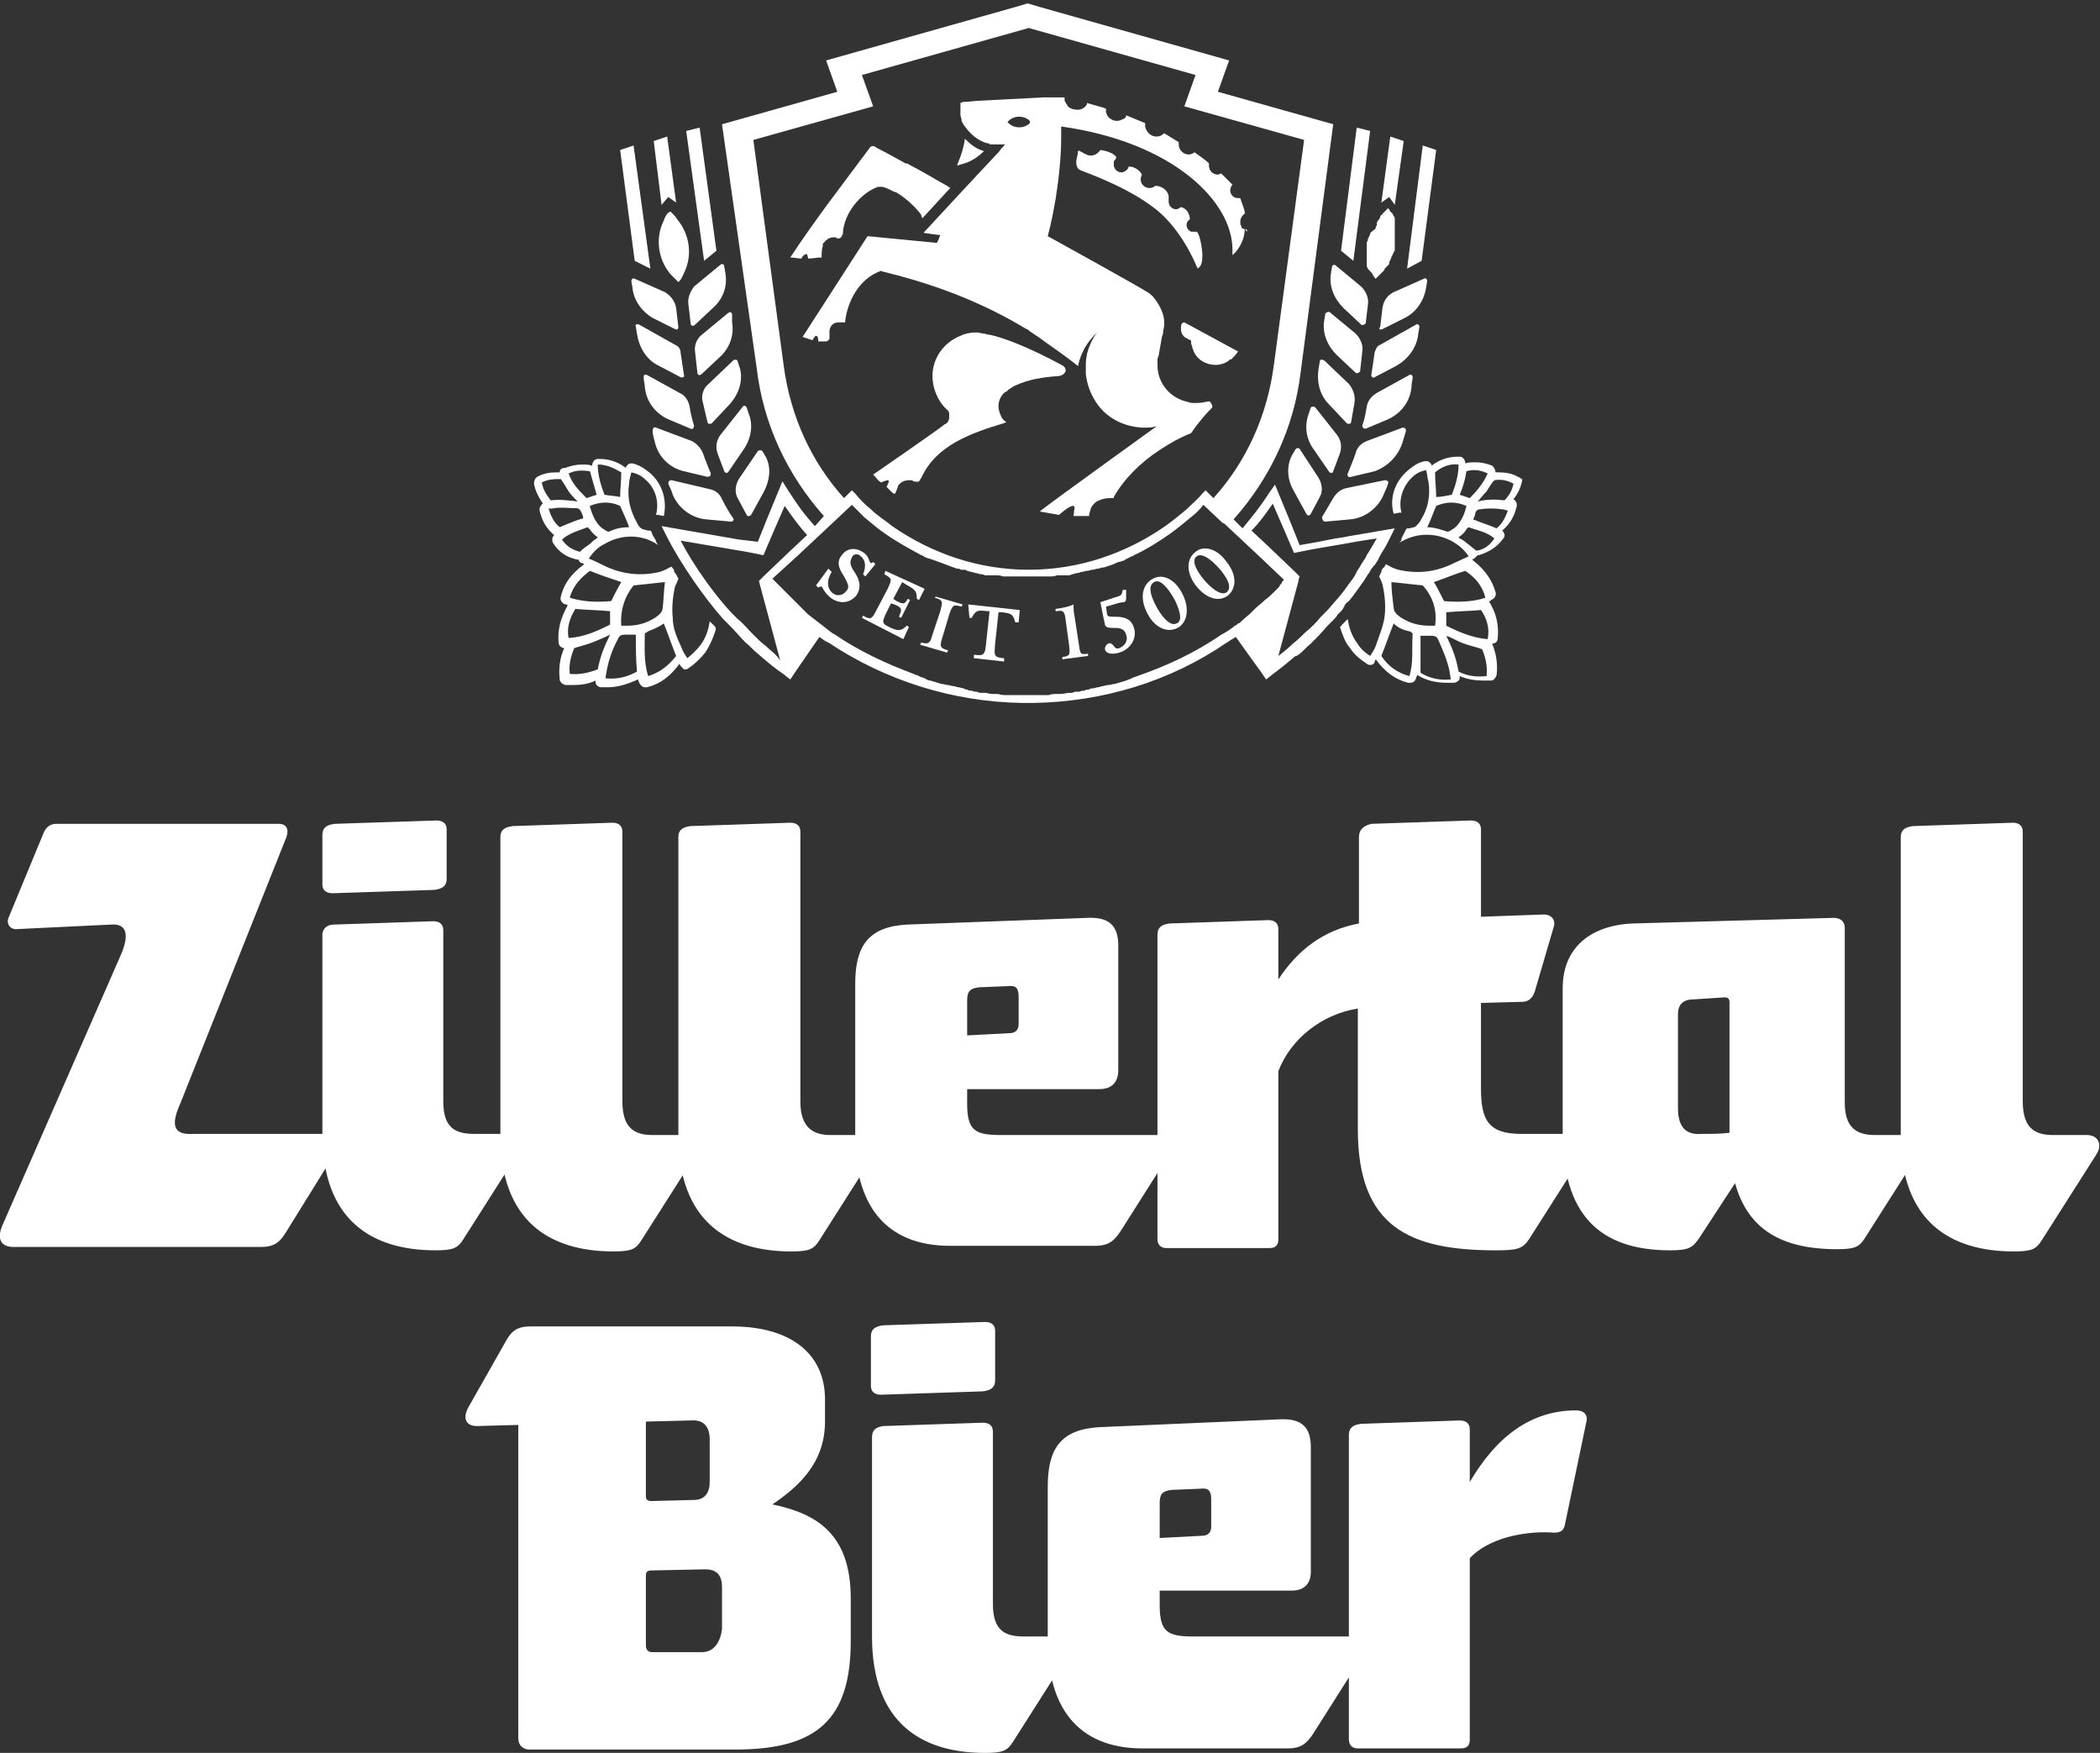
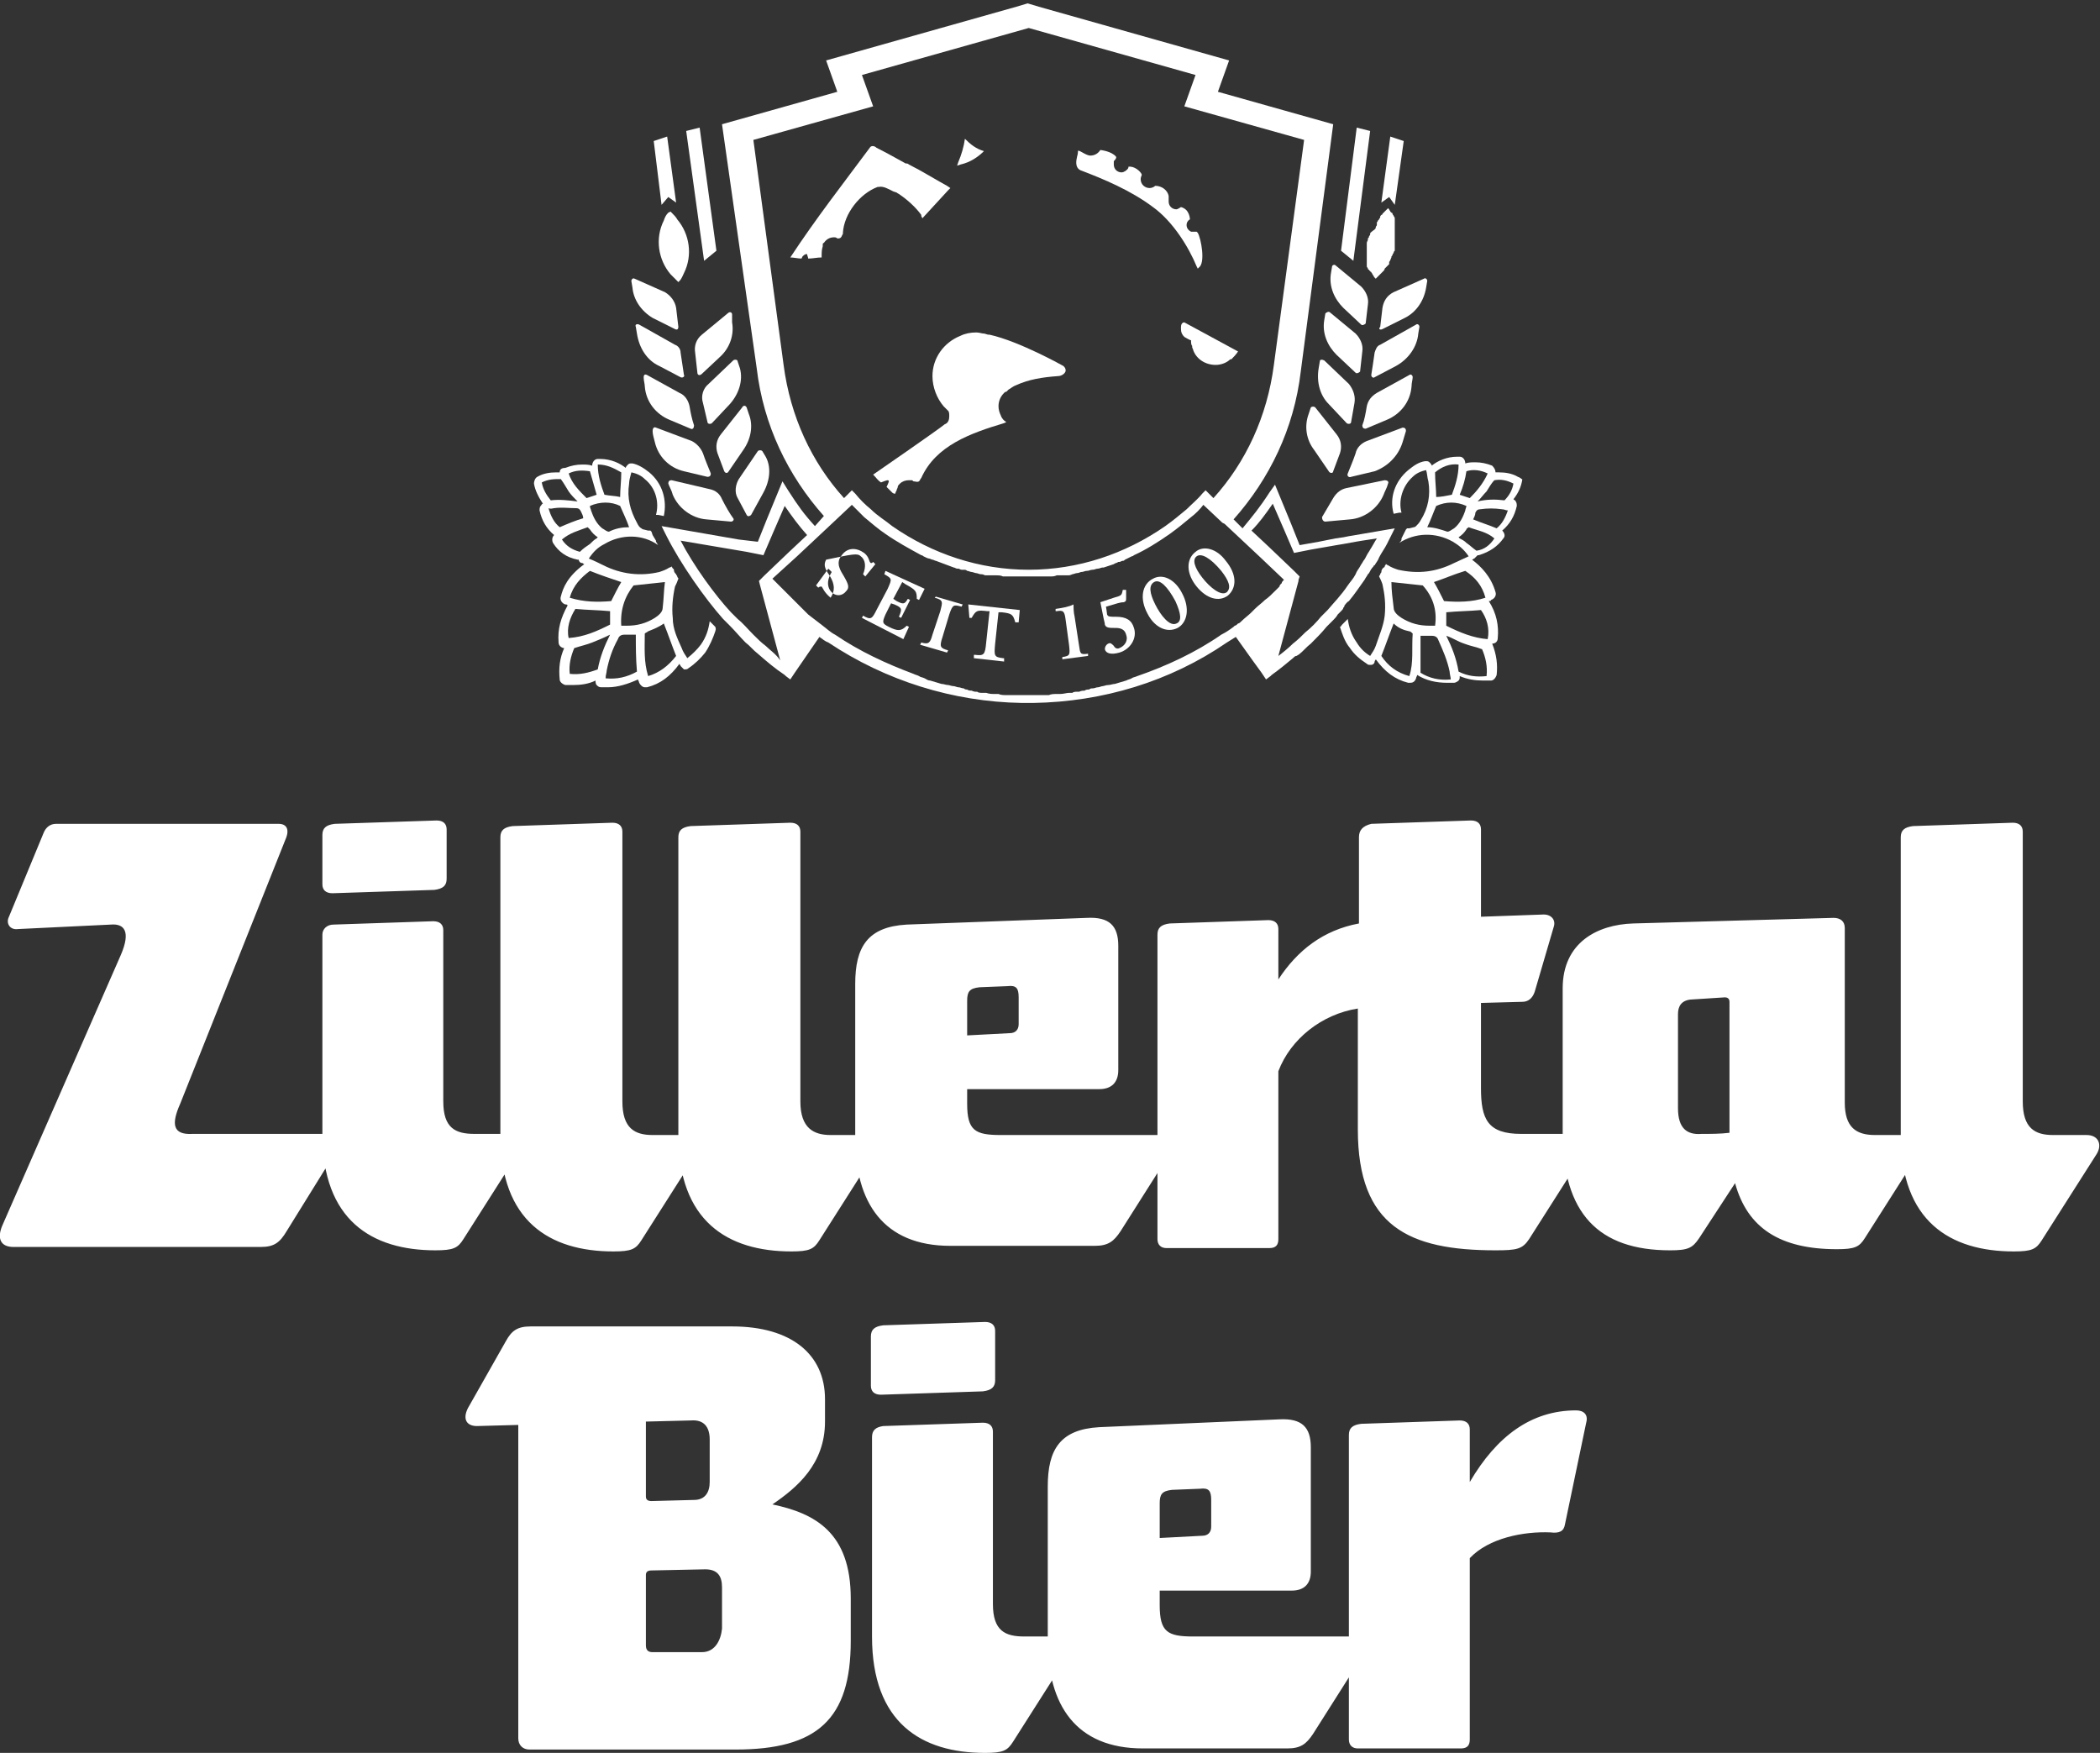
<svg xmlns="http://www.w3.org/2000/svg" version="1.1" id="Ebene_1" x="0px" y="0px" viewBox="0 0 187.6 156.6" style="enable-background:new 0 0 187.6 156.6;" xml:space="preserve">
  <rect x="0" y="0" width="187.6" height="156.6" fill="#333333" stroke="none" />
  <style type="text/css">
	.st0{fill:#FFFFFF;}
</style>
  <g>
    <path class="st0" d="M139.8,136.2l1.9-9.1c0.2-0.7-0.2-1.1-0.9-1.1c-4,0-7.1,2.3-9.5,6.4v-4.7c0-0.5-0.3-0.8-0.9-0.8l-8.8,0.3   c-0.8,0.1-1.1,0.4-1.1,1v27.2c0,0.5,0.3,0.8,0.8,0.8h9.2c0.6,0,0.8-0.3,0.8-0.8v-16.2c1.7-1.8,4.8-2.4,7.2-2.3   C139.3,137,139.7,136.8,139.8,136.2 M103.6,137.4v-3.1c0-0.8,0.2-1.1,1.1-1.2l2.5-0.1c0.8-0.1,1,0.2,1,1v2.4c0,0.5-0.3,0.8-0.8,0.8   L103.6,137.4z M120.9,146.2h-14.3c-2.3,0-3-0.4-3-2.8v-1.3h11.8c1.1,0,1.7-0.6,1.7-1.7v-11.1c0-1.8-0.8-2.6-2.8-2.5l-16.1,0.7   c-3.5,0.2-4.6,2-4.6,5.3v13.8c0,5.7,2.5,9.6,8.5,9.6h12.9c1.2,0,1.7-0.4,2.3-1.3l4.5-7.1C122.2,147.1,121.9,146.2,120.9,146.2    M77.8,123.8c0,0.5,0.3,0.8,0.9,0.8l9.1-0.3c0.8-0.1,1.1-0.4,1.1-1v-4.4c0-0.5-0.3-0.8-0.9-0.8l-9.1,0.3c-0.8,0.1-1.1,0.4-1.1,1   V123.8z M77.9,128.4v17.8c0,7.7,4.4,10.4,10.1,10.4c1.6,0,2-0.2,2.5-1l4.9-7.7c0.5-0.8,0.2-1.7-0.9-1.7h-3c-1.7,0-2.8-0.5-2.8-2.9   v-15.4c0-0.5-0.3-0.8-0.9-0.8l-8.9,0.3C78.2,127.5,77.9,127.8,77.9,128.4 M57.7,133.7v-6.7l4-0.1c1.2-0.1,1.7,0.6,1.7,1.7v3.8   c0,0.9-0.4,1.6-1.4,1.6l-3.8,0.1C57.9,134.1,57.7,134,57.7,133.7 M41.8,125.8c-0.5,1-0.1,1.6,0.8,1.6l3.7-0.1v28c0,0.6,0.4,1,1,1   h18.4c7.3,0,10.3-2.7,10.3-9.7v-3.8c0-5.9-3.2-7.6-7-8.4c2.2-1.5,4.7-3.6,4.7-7.4v-2c0-4-3-6.5-8.3-6.5h-18c-1.2,0-1.7,0.4-2.2,1.3   L41.8,125.8z M62.7,147.6h-4.4c-0.3,0-0.6-0.1-0.6-0.6v-6.3c0-0.3,0.2-0.4,0.5-0.4l4.8-0.1c1.1,0,1.5,0.6,1.5,1.6v3.7   C64.4,146.5,63.9,147.6,62.7,147.6" />
    <path class="st0" d="M180.7,98.4V74.3c0-0.5-0.3-0.8-0.9-0.8l-8.9,0.3c-0.8,0.1-1.1,0.4-1.1,1v26.6c0,7.7,4.4,10.4,10.1,10.4   c1.6,0,2-0.2,2.5-1l4.9-7.7c0.5-0.8,0.2-1.7-0.9-1.7h-3C181.8,101.4,180.7,100.8,180.7,98.4 M149.9,99v-8.4c0-0.7,0.3-1.2,1.1-1.3   l3.1-0.2c0.2,0,0.4,0.1,0.4,0.4v11.7c-0.8,0.1-1.7,0.1-2.5,0.1C150.7,101.4,149.9,100.8,149.9,99 M170.6,101.4h-3.1   c-1.7,0-2.7-0.7-2.7-2.9V82.9c0-0.6-0.4-0.9-1-0.9l-17.9,0.5c-3.2,0.1-6.3,1.7-6.3,5.8v12.9c0,7.2,3.2,10.5,9.6,10.5   c1.6,0,2-0.2,2.6-1.1l3.2-4.9c1.1,4,4,5.9,9.1,5.9c1.6,0,2-0.2,2.5-1l4.9-7.7C171.9,102.2,171.6,101.4,170.6,101.4 M121.4,74.8v7.7   c-3.2,0.6-5.5,2.4-7.2,5v-4.5c0-0.5-0.3-0.8-0.9-0.8l-8.8,0.3c-0.8,0.1-1.1,0.4-1.1,1v27.2c0,0.5,0.3,0.8,0.8,0.8h9.2   c0.6,0,0.8-0.3,0.8-0.8V95.7c1.1-2.9,3.9-5.1,7.1-5.6v10.8c0,8.7,4.6,10.8,12.3,10.8c1.9,0,2.4-0.1,3-1l4.9-7.7   c0.5-0.8,0.2-1.7-0.9-1.7h-4.7c-3,0-3.6-1.3-3.6-4.1v-7.6l3.7-0.1c0.5,0,0.9-0.3,1.1-0.9l1.7-5.8c0.2-0.6-0.2-1.1-0.9-1.1l-5.6,0.2   v-7.8c0-0.5-0.3-0.8-0.9-0.8l-8.9,0.3C121.7,73.8,121.4,74.2,121.4,74.8 M86.4,92.5v-3.1c0-0.8,0.2-1.1,1.1-1.2l2.5-0.1   c0.8-0.1,1,0.2,1,1v2.4c0,0.5-0.3,0.8-0.8,0.8L86.4,92.5z M103.7,101.4H89.4c-2.3,0-3-0.4-3-2.8v-1.3h11.8c1.1,0,1.7-0.6,1.7-1.7   V84.5c0-1.8-0.8-2.6-2.8-2.5L81,82.6c-3.5,0.2-4.6,2-4.6,5.3v13.8c0,5.7,2.5,9.6,8.5,9.6h12.9c1.2,0,1.7-0.4,2.3-1.3l4.5-7.1   C105,102.2,104.7,101.4,103.7,101.4 M71.5,98.4V74.3c0-0.5-0.3-0.8-0.9-0.8l-8.9,0.3c-0.8,0.1-1.1,0.4-1.1,1v26.6   c0,7.7,4.4,10.4,10.1,10.4c1.6,0,2-0.2,2.5-1l4.9-7.7c0.5-0.8,0.2-1.7-0.9-1.7h-3C72.7,101.4,71.5,100.8,71.5,98.4 M55.6,98.4V74.3   c0-0.5-0.3-0.8-0.9-0.8l-8.9,0.3c-0.8,0.1-1.1,0.4-1.1,1v26.6c0,7.7,4.4,10.4,10.1,10.4c1.6,0,2-0.2,2.5-1l4.9-7.7   c0.5-0.8,0.2-1.7-0.9-1.7h-3C56.7,101.4,55.6,100.8,55.6,98.4 M28.8,79c0,0.5,0.3,0.8,0.9,0.8l9.1-0.3c0.8-0.1,1.1-0.4,1.1-1v-4.4   c0-0.5-0.3-0.8-0.9-0.8l-9.1,0.3c-0.8,0.1-1.1,0.4-1.1,1V79z M28.8,83.5v17.8c0,7.7,4.4,10.4,10.1,10.4c1.6,0,2-0.2,2.5-1l4.9-7.7   c0.5-0.8,0.2-1.7-0.9-1.7h-3c-1.7,0-2.8-0.5-2.8-2.9V83.1c0-0.5-0.3-0.8-0.9-0.8l-8.9,0.3C29.2,82.6,28.8,83,28.8,83.5 M16.1,98.6   L25.5,75c0.4-0.9,0.1-1.4-0.6-1.4H5c-0.5,0-0.9,0.3-1.1,0.8l-3.1,7.5c-0.3,0.6,0.1,1.2,0.8,1.1l8.3-0.4c1.2-0.1,1.8,0.6,0.9,2.7   L0.2,109.5c-0.5,1.2-0.1,1.9,1,1.9h22.1c1.2,0,1.7-0.4,2.3-1.4l4.4-7.1c0.6-1,0.2-1.6-0.6-1.6H17.2   C15.4,101.4,15.3,100.4,16.1,98.6" />
    <path class="st0" d="M54.1,60.6c0-0.3,0.1-0.5,0.1-0.7c0.2-1,0.5-1.9,1-2.8c0.1-0.3,0.3-0.4,0.6-0.4c0.3,0,0.7,0,1,0   c0,1.1,0,2.1,0.1,3.3C56,60.5,55.1,60.7,54.1,60.6 M51.3,57.9c0.6-0.2,1.1-0.3,1.6-0.5c0.5-0.2,1-0.4,1.6-0.7c-0.5,1-0.9,2-1.1,3.1   c-0.8,0.3-1.6,0.5-2.5,0.4C50.8,59.4,51,58.6,51.3,57.9 M52.7,51c1,0.4,1.9,0.7,2.8,1c-0.3,0.5-0.6,1.1-0.9,1.7   c-1.2,0.1-2.4,0.1-3.7-0.3C51.2,52.3,51.9,51.6,52.7,51 M56,55.9c-0.2,0-0.3,0-0.5,0c-0.1-1.4,0.3-2.6,1.1-3.6   c1-0.1,1.9-0.2,2.8-0.3c-0.1,0.7-0.1,1.5-0.2,2.3c0,0.4-0.4,0.7-0.7,0.9C57.7,55.7,56.9,55.9,56,55.9 M52.5,47.1   c0.1,0.1,0.1,0.1,0.2,0.2c0.2,0.3,0.4,0.5,0.7,0.7c0,0-0.1,0.1-0.1,0.1c0,0,0,0,0,0c0,0,0,0,0,0c0,0,0,0,0,0   c-0.2,0.1-0.4,0.3-0.6,0.5c0,0,0,0,0,0c0,0,0,0,0,0c-0.3,0.2-0.6,0.4-0.9,0.7c-0.7-0.2-1.2-0.5-1.6-1.1   C50.9,47.6,51.7,47.4,52.5,47.1 M49.5,45.4c0.7-0.1,1.3,0,2,0c0.2,0,0.3,0.1,0.4,0.3c0.1,0.2,0.2,0.4,0.2,0.6   c-0.7,0.2-1.4,0.5-2.1,0.8c-0.5-0.4-0.8-1-1-1.7C49.2,45.5,49.4,45.4,49.5,45.4 M50.8,43.9c0.2,0.3,0.5,0.6,0.8,0.9   c-0.8-0.1-1.6-0.2-2.4-0.1c-0.4-0.5-0.7-1-0.8-1.6c0.6-0.3,1.1-0.3,1.7-0.3C50.4,43.2,50.6,43.6,50.8,43.9 M52.7,42.1   c0.2,0.7,0.4,1.4,0.6,2.1c-0.3,0.1-0.6,0.2-0.9,0.3c-0.7-0.7-1.3-1.3-1.6-2.2C51.4,42,52,42,52.7,42.1 M55.5,42.2   c0,0.8-0.1,1.5-0.1,2.2c-0.4-0.1-0.9-0.1-1.4-0.2c-0.3-0.8-0.6-1.7-0.6-2.7C54.2,41.5,54.8,41.8,55.5,42.2 M53.8,47.2   c-0.5-0.4-0.8-1-1-1.6c0-0.1-0.1-0.2-0.1-0.4c0.9-0.4,1.9-0.4,2.7,0c0.3,0.7,0.6,1.3,0.8,1.9c0,0,0,0,0,0c-0.6,0-1.2,0.1-1.8,0.4h0   C54.2,47.5,54,47.3,53.8,47.2 M51.4,54.4c1.1,0.1,2,0.1,3.1,0.2c0,0.4,0,0.8,0,1.2c-1.2,0.6-2.3,1.1-3.7,1.2   C50.6,56.1,50.9,55.2,51.4,54.4 M57.9,60.4c-0.4-1.3-0.3-2.5-0.3-3.8c0.1-0.1,0.2-0.1,0.3-0.2c0.5-0.2,1-0.4,1.4-0.7   c0.4,1,0.7,1.9,1.1,2.9C59.7,59.5,58.9,60.1,57.9,60.4 M63.9,56c-0.1-0.1-0.2-0.2-0.3-0.3c-0.1-0.1-0.1-0.1-0.2-0.2   c-0.1,0.7-0.3,1.4-0.8,2.1c-0.3,0.4-0.7,0.8-1.2,1.2c-0.2-0.3-0.4-0.6-0.5-0.9c-0.4-0.9-0.8-1.7-0.8-2.7c-0.1-0.9,0-1.9,0.2-2.8   c0.1-0.2,0.2-0.4,0.3-0.7c0-0.1-0.1-0.1-0.1-0.2c0-0.1-0.1-0.1-0.1-0.2c-0.1-0.1-0.2-0.2-0.2-0.4c0,0,0-0.1-0.1-0.1   c0-0.1-0.1-0.1-0.1-0.2c0,0-0.1,0.1-0.2,0.1c-0.3,0.2-0.6,0.3-0.9,0.4c-1.7,0.4-3.4,0.2-5-0.6c-0.4-0.2-0.8-0.4-1.3-0.6   c0.4-0.6,0.8-1,1.4-1.3c1.5-0.9,3.4-0.9,4.8,0.1c-0.1-0.1-0.1-0.2-0.2-0.3l0-0.1c0,0,0,0,0,0l-0.3-0.5l-0.1-0.3l-0.1-0.1l-0.2,0   l-0.4-0.1v0c-0.1,0-0.2-0.1-0.2-0.1c-0.2-0.1-0.3-0.3-0.4-0.5c-0.6-1.1-0.9-2.2-0.7-3.5c0-0.3,0.1-0.6,0.2-1   c0.5,0.1,0.9,0.3,1.2,0.6c1,0.8,1.3,2.1,1,3.2l0.2,0l0.5,0.1c0.3-1.4-0.1-2.9-1.3-3.9c-0.5-0.4-1-0.7-1.5-0.8c0,0-0.1,0-0.1,0   c-0.1,0-0.2,0-0.3,0.1c-0.1,0.1-0.2,0.2-0.2,0.3c-0.5-0.4-1.3-0.8-2.3-0.8c-0.1,0-0.1,0-0.2,0c-0.3,0-0.5,0.3-0.5,0.6c0,0,0,0,0,0   c-0.3-0.1-0.6-0.1-0.9-0.1c-0.5,0-1,0.1-1.5,0.3C50.1,41.8,50,42,50,42.2c-0.1,0-0.2,0-0.3,0c-0.6,0-1.2,0.1-1.7,0.4   c-0.2,0.1-0.3,0.4-0.3,0.6c0.1,0.6,0.4,1.2,0.8,1.8c-0.1,0-0.1,0.1-0.2,0.2c-0.1,0.1-0.1,0.3-0.1,0.4c0.2,0.9,0.6,1.6,1.3,2.2   c-0.2,0.2-0.2,0.5-0.1,0.7c0.5,0.8,1.2,1.3,2.2,1.5c0,0,0.1,0,0.1,0c0,0,0,0,0,0c0,0.1,0.1,0.3,0.3,0.3c0.1,0,0.1,0.1,0.2,0.1   c-1.5,1.1-1.9,2.1-2.1,2.9c-0.1,0.3,0.1,0.6,0.4,0.7c0.1,0,0.2,0,0.2,0.1c-0.6,1.1-0.9,2.1-0.8,3.3c0,0.3,0.3,0.5,0.5,0.5   c0,0,0,0,0,0h0c-0.4,0.9-0.5,1.8-0.4,2.8c0,0.2,0.2,0.4,0.5,0.5c0.2,0,0.5,0,0.7,0c0.7,0,1.4-0.1,2-0.4c0,0.1,0,0.3,0.1,0.4   c0.1,0.1,0.2,0.2,0.4,0.2c0.2,0,0.4,0,0.6,0c0.9,0,1.8-0.3,2.7-0.7c0,0.1,0.1,0.2,0.1,0.3c0.1,0.2,0.3,0.4,0.5,0.4   c0.1,0,0.1,0,0.2,0c1.2-0.3,2.1-1,2.9-2.1c0,0.1,0.1,0.1,0.1,0.2c0.1,0.1,0.2,0.2,0.3,0.3c0,0,0.1,0,0.1,0c0.1,0,0.2,0,0.3-0.1   c0.6-0.4,1.1-0.9,1.5-1.4c0.4-0.6,0.7-1.3,0.9-1.9C64,56.1,63.9,56.1,63.9,56" />
    <path class="st0" d="M134.4,44.7c-0.8-0.1-1.6-0.1-2.4,0.1c0.3-0.3,0.5-0.6,0.8-0.9c0.2-0.3,0.4-0.7,0.7-1c0.6-0.1,1.1,0,1.7,0.3   C135.1,43.8,134.8,44.3,134.4,44.7 M133.7,47.2c-0.7-0.3-1.4-0.5-2.1-0.8c0.1-0.2,0.2-0.4,0.2-0.6c0.1-0.2,0.2-0.3,0.4-0.3   c0.7-0.1,1.3-0.1,2,0c0.2,0,0.3,0.1,0.5,0.1C134.5,46.2,134.2,46.8,133.7,47.2 M131.9,49.2c-0.3-0.2-0.6-0.5-0.9-0.7c0,0,0,0,0,0   c-0.2-0.2-0.4-0.3-0.6-0.4c0,0,0,0,0,0c0,0,0,0,0,0c0,0,0,0,0,0c0,0-0.1-0.1-0.1-0.1c0.3-0.2,0.5-0.4,0.7-0.7   c0-0.1,0.1-0.1,0.2-0.2c0.8,0.3,1.6,0.4,2.3,1C133.1,48.7,132.6,49.1,131.9,49.2 M129.7,44.2c-0.5,0.1-1,0.2-1.4,0.2   c0-0.7-0.1-1.4-0.1-2.2c0.6-0.5,1.3-0.8,2.1-0.7C130.3,42.5,130,43.4,129.7,44.2 M129.3,47.5c-0.6-0.2-1.2-0.4-1.8-0.4c0,0,0,0,0,0   c0.3-0.6,0.5-1.2,0.8-1.9c0.9-0.4,1.8-0.4,2.7,0c0,0.1-0.1,0.3-0.1,0.4c-0.2,0.6-0.5,1.2-1,1.6C129.7,47.3,129.5,47.5,129.3,47.5   L129.3,47.5z M131,42.1c0.6-0.2,1.3-0.1,1.9,0.2c-0.4,0.9-1,1.6-1.6,2.2c-0.3-0.1-0.6-0.2-0.9-0.3C130.7,43.5,130.9,42.8,131,42.1    M129,53.7c-0.3-0.6-0.6-1.2-0.9-1.7c0.9-0.3,1.8-0.7,2.8-1c0.9,0.6,1.5,1.3,1.8,2.4C131.5,53.8,130.2,53.8,129,53.7 M126.9,56.8   c0.3,0,0.7,0,1,0c0.3,0,0.5,0.1,0.6,0.4c0.4,0.9,0.8,1.8,1,2.8c0,0.2,0.1,0.5,0.1,0.7c-1,0.1-1.9-0.1-2.7-0.6   C126.9,58.9,126.9,57.8,126.9,56.8 M125.2,55.2c-0.3-0.2-0.7-0.5-0.7-0.9c-0.1-0.8-0.2-1.6-0.2-2.3c0.9,0.1,1.8,0.2,2.8,0.3   c0.9,1,1.3,2.2,1.1,3.6c-0.2,0-0.4,0-0.5,0C126.8,55.9,126,55.7,125.2,55.2 M123.4,58.6c0.4-1,0.7-1.9,1.1-2.9   c0.4,0.4,0.9,0.6,1.4,0.7c0.1,0,0.2,0.1,0.3,0.2c-0.1,1.3,0.1,2.6-0.3,3.8C124.8,60.1,124,59.5,123.4,58.6 M129.2,56.8   c0.6,0.2,1,0.5,1.6,0.7c0.5,0.2,1.1,0.3,1.6,0.5c0.3,0.7,0.5,1.5,0.4,2.4c-0.9,0.1-1.7,0-2.5-0.4C130.1,58.8,129.7,57.8,129.2,56.8    M132.9,57.1c-1.3-0.1-2.5-0.6-3.7-1.2c0-0.4,0-0.9,0-1.2c1-0.1,2-0.1,3.1-0.2C132.8,55.2,133.1,56.1,132.9,57.1 M135.6,42.6   c-0.5-0.3-1.1-0.4-1.7-0.4c-0.1,0-0.2,0-0.3,0c0-0.2-0.1-0.4-0.3-0.6c-0.5-0.2-1-0.3-1.5-0.3c-0.3,0-0.6,0-0.9,0.1c0,0,0,0,0,0   c0-0.3-0.2-0.6-0.5-0.6c-0.1,0-0.1,0-0.2,0c-1,0-1.8,0.4-2.3,0.8c0-0.1-0.1-0.2-0.2-0.3c-0.1-0.1-0.2-0.1-0.3-0.1c0,0-0.1,0-0.1,0   c-0.6,0.1-1,0.4-1.5,0.8c-1.2,1-1.7,2.5-1.3,3.9l0.5-0.1l0.2,0c-0.3-1.1,0.1-2.4,1-3.2c0.3-0.3,0.7-0.5,1.2-0.6   c0.1,0.3,0.1,0.7,0.2,1c0.2,1.2,0,2.4-0.7,3.5c-0.1,0.2-0.3,0.4-0.4,0.5c-0.1,0.1-0.2,0.1-0.2,0.1v0l-0.4,0.1l-0.2,0l-0.1,0.1   l-0.4,0.8l0,0l0,0.1c0,0.1-0.1,0.2-0.2,0.3c1.4-0.9,3.2-1,4.8-0.1c0.5,0.3,1,0.7,1.4,1.3c-0.4,0.2-0.9,0.4-1.3,0.6   c-1.6,0.8-3.2,1-5,0.6c-0.3-0.1-0.6-0.2-0.9-0.4c-0.1,0-0.1-0.1-0.2-0.1c0,0.1-0.1,0.1-0.1,0.2c0,0,0,0.1-0.1,0.1   c-0.1,0.1-0.2,0.2-0.2,0.4c0,0.1-0.1,0.1-0.1,0.2c0,0.1-0.1,0.1-0.1,0.2c0.1,0.2,0.2,0.4,0.3,0.7c0.2,0.9,0.3,1.8,0.2,2.8   c-0.1,0.9-0.5,1.8-0.8,2.7c-0.1,0.3-0.3,0.6-0.5,0.9c-0.5-0.3-0.9-0.7-1.2-1.2c-0.5-0.7-0.7-1.4-0.8-2.1c-0.1,0.1-0.1,0.1-0.2,0.2   c-0.1,0.1-0.2,0.2-0.3,0.3c-0.1,0.1-0.1,0.2-0.2,0.2c0.2,0.6,0.4,1.3,0.9,1.9c0.4,0.6,0.9,1,1.5,1.4c0.1,0.1,0.2,0.1,0.3,0.1   c0,0,0.1,0,0.1,0c0.1,0,0.3-0.1,0.3-0.3c0-0.1,0.1-0.1,0.1-0.2c0.8,1.1,1.7,1.8,2.9,2.1c0.1,0,0.1,0,0.2,0c0.2,0,0.4-0.1,0.5-0.4   c0-0.1,0.1-0.2,0.1-0.3c0.8,0.5,1.7,0.7,2.7,0.7c0.2,0,0.4,0,0.6,0c0.1,0,0.3-0.1,0.4-0.2c0.1-0.1,0.1-0.2,0.1-0.4   c0.7,0.3,1.4,0.4,2.1,0.4c0.2,0,0.5,0,0.7,0c0.2,0,0.4-0.2,0.5-0.5c0.1-0.9,0-1.8-0.4-2.8h0c0,0,0,0,0,0c0.3,0,0.5-0.2,0.5-0.5   c0.1-1.1-0.1-2.2-0.8-3.3c0.1,0,0.2,0,0.2-0.1c0.3-0.1,0.5-0.4,0.4-0.7c-0.4-1.4-1.3-2.3-2.1-2.9c0.1,0,0.1-0.1,0.2-0.1   c0.1-0.1,0.2-0.2,0.3-0.3c0,0,0,0,0,0c0,0,0.1,0,0.1,0c1-0.3,1.7-0.8,2.2-1.5c0.2-0.2,0.1-0.5-0.1-0.7c0.7-0.6,1.1-1.3,1.3-2.2   c0-0.1,0-0.3-0.1-0.4c0-0.1-0.1-0.1-0.2-0.2c0.4-0.5,0.7-1.1,0.8-1.8C136,42.9,135.9,42.7,135.6,42.6" />
    <path class="st0" d="M63.4,43.7L60,42.9c-0.2,0-0.3,0.1-0.3,0.3c0.1,0.3,0.3,0.6,0.4,1c0.5,1.2,1.7,2.1,3,2.2l2.2,0.2   c0.2,0,0.3-0.2,0.2-0.3c-0.3-0.4-0.7-1.1-1-1.7C64.3,44.1,63.9,43.8,63.4,43.7" />
    <path class="st0" d="M65.9,44.5l0.8,1.5c0.1,0.2,0.3,0.1,0.4,0l1.1-2c0.6-1.1,0.7-2.3,0.2-3.2l-0.3-0.5c-0.1-0.1-0.3-0.1-0.4,0   L66,42.8C65.7,43.3,65.6,44,65.9,44.5" />
    <polygon class="st0" points="59.7,17.6 60.4,18.1 59.6,12.2 58.4,12.6 59.1,18.3  " />
    <polygon class="st0" points="64,22.4 62.5,11.4 61.3,11.7 62.9,23.3  " />
-     <polygon class="st0" points="58.1,24 56.6,13 55.4,13.4 56.7,23.3  " />
    <path class="st0" d="M58.5,39.5c0.3,1.3,1.3,2.3,2.6,2.6l2.1,0.5c0.2,0,0.3-0.1,0.3-0.3c-0.2-0.5-0.5-1.2-0.7-1.8   c-0.2-0.5-0.6-0.9-1-1.1l-3.2-1.2c-0.2-0.1-0.3,0.1-0.3,0.3C58.3,38.8,58.4,39.1,58.5,39.5" />
    <path class="st0" d="M59.8,37.5l1.9,0.8c0.2,0.1,0.3-0.1,0.3-0.3c-0.2-0.6-0.3-1.1-0.4-1.7c-0.1-0.5-0.4-1-0.9-1.2l-2.9-1.6   c-0.2-0.1-0.3,0-0.3,0.2c0,0.3,0.1,0.6,0.1,0.8C57.7,35.9,58.6,37,59.8,37.5" />
    <path class="st0" d="M58.9,32.7l1.9,1c0.2,0.1,0.4-0.1,0.3-0.2c-0.1-0.7-0.2-1.3-0.3-2c0-0.3-0.2-0.6-0.5-0.7l-3.2-1.8   c-0.2-0.1-0.4,0-0.3,0.2l0.1,0.6C57.1,31.1,57.8,32.2,58.9,32.7" />
    <path class="st0" d="M58.3,28.4l2,1c0.2,0.1,0.3,0,0.3-0.2l-0.2-1.7c-0.1-0.6-0.5-1.1-1-1.4l-2.7-1.2c-0.2-0.1-0.3,0.1-0.3,0.2   l0.1,0.6C56.6,26.8,57.3,27.8,58.3,28.4" />
-     <path class="st0" d="M61.5,27.2l0.2,1.7c0,0.2,0.2,0.3,0.4,0.1l1.6-1.5c0.9-0.8,1.3-1.9,1.1-3.1l-0.1-0.6c0-0.2-0.2-0.3-0.4-0.1   l-2.3,1.9C61.7,26,61.4,26.6,61.5,27.2" />
    <path class="st0" d="M65.4,28.1c0-0.2-0.2-0.3-0.4-0.1l-2.3,1.9c-0.5,0.4-0.7,1-0.6,1.6l0.2,1.8c0,0.2,0.2,0.3,0.4,0.1l1.6-1.5   c0.9-0.8,1.3-2,1.1-3.1L65.4,28.1z" />
    <path class="st0" d="M65.9,32.3c0-0.2-0.3-0.2-0.4-0.1l-2.2,2.1c-0.5,0.4-0.7,1.1-0.5,1.7l0.4,1.7c0,0.2,0.3,0.2,0.4,0.1l1.6-1.7   c0.8-0.9,1.2-2.1,0.9-3.2L65.9,32.3z" />
    <path class="st0" d="M66.7,36.4c-0.1-0.2-0.3-0.2-0.4,0l-1.9,2.4c-0.4,0.5-0.5,1.1-0.3,1.7l0.6,1.6c0.1,0.2,0.3,0.2,0.4,0l1.3-1.9   c0.7-1,0.9-2.2,0.5-3.2L66.7,36.4z" />
    <path class="st0" d="M77,6.7l14.9-4.2l14.9,4.2l-1,2.8l10.7,3l-2.7,20.1c-0.6,4.6-2.5,8.7-5.4,11.9l0,0l-0.7-0.7l-0.3,0.3   c-0.4,0.5-0.9,0.9-1.4,1.4c-0.6,0.5-1.2,1-1.9,1.5c-3.6,2.5-7.8,3.9-12.2,3.9h0c-4.4,0-8.6-1.4-12.2-3.9c-0.6-0.5-1.3-0.9-1.9-1.5   c-0.5-0.4-1-0.9-1.4-1.4l-0.3-0.3l-0.7,0.7c-2.9-3.2-4.8-7.3-5.4-11.9l-2.7-20.1l10.7-3L77,6.7z M112.6,49.8l2,1.9l0.1,0.1   c-0.1,0.1-0.2,0.2-0.2,0.3c0,0-0.1,0.1-0.1,0.1c0,0-0.1,0.1-0.1,0.2c0,0,0,0-0.1,0.1c-0.1,0.1-0.2,0.2-0.3,0.3   c-0.3,0.3-0.6,0.6-0.9,0.8c-0.3,0.3-0.6,0.5-0.9,0.8c-0.1,0.1-0.2,0.2-0.3,0.3c-0.3,0.3-0.6,0.5-0.9,0.8c-0.1,0.1-0.2,0.2-0.3,0.2   c-0.1,0.1-0.2,0.2-0.3,0.2l-0.1,0.1c-0.4,0.3-0.7,0.5-1.1,0.7c-2.3,1.6-4.9,2.8-7.5,3.7c-0.2,0.1-0.4,0.1-0.5,0.2   c-0.2,0.1-0.3,0.1-0.5,0.2c0,0,0,0,0,0c-0.3,0.1-0.7,0.2-1,0.3c-0.2,0-0.4,0.1-0.6,0.1c-0.2,0-0.4,0.1-0.5,0.1   c-0.1,0-0.3,0.1-0.4,0.1c-0.2,0-0.3,0.1-0.5,0.1c-0.1,0-0.2,0-0.3,0.1c0,0,0,0,0,0c-0.1,0-0.3,0-0.4,0.1c-0.1,0-0.3,0-0.5,0.1   c-0.1,0-0.1,0-0.2,0c-0.1,0-0.3,0-0.4,0.1c-0.1,0-0.2,0-0.3,0c-0.2,0-0.5,0.1-0.8,0.1c-0.1,0-0.2,0-0.3,0c-0.2,0-0.5,0-0.7,0.1h0   c-0.1,0-0.2,0-0.3,0c-0.1,0-0.3,0-0.4,0c-0.1,0-0.3,0-0.4,0c-0.3,0-0.5,0-0.8,0c-0.3,0-0.5,0-0.8,0c-0.1,0-0.3,0-0.4,0   c-0.1,0-0.3,0-0.4,0c-0.1,0-0.2,0-0.3,0c0,0,0,0,0,0c-0.2,0-0.5,0-0.7-0.1c-0.1,0-0.2,0-0.3,0c-0.3,0-0.5,0-0.8-0.1   c-0.1,0-0.2,0-0.3,0c-0.2,0-0.4,0-0.5-0.1c-0.2,0-0.3,0-0.5-0.1c-0.1,0-0.3,0-0.4-0.1c0,0,0,0,0,0c-0.1,0-0.2,0-0.3-0.1   c-0.2,0-0.3-0.1-0.5-0.1c-0.1,0-0.3-0.1-0.4-0.1c-0.2,0-0.4-0.1-0.5-0.1c-0.2,0-0.4-0.1-0.6-0.1c-0.3-0.1-0.7-0.2-1-0.3   c0,0,0,0,0,0c-0.2,0-0.3-0.1-0.5-0.2c-0.2-0.1-0.4-0.1-0.5-0.2c-0.2-0.1-0.3-0.1-0.5-0.2c-2.4-0.9-4.8-2-7-3.5   c-0.4-0.2-0.7-0.5-1.1-0.8c-0.4-0.3-0.9-0.7-1.3-1c-0.1-0.1-0.2-0.2-0.3-0.3c-0.1-0.1-0.2-0.2-0.3-0.3c-0.1-0.1-0.2-0.2-0.3-0.3   c-0.1-0.1-0.2-0.2-0.3-0.3c-0.1-0.1-0.2-0.2-0.3-0.3c-0.1-0.1-0.2-0.2-0.3-0.3c-0.1-0.1-0.2-0.2-0.3-0.3c-0.4-0.4-0.7-0.7-1.1-1.1   l2.2-2l3.2-3l1.7-1.6l0,0c0.4,0.4,0.7,0.7,1.1,1.1c0.6,0.5,1.3,1.1,1.9,1.5c1,0.7,2.1,1.3,3.2,1.9c0.1,0,0.2,0.1,0.2,0.1   c0.2,0.1,0.4,0.2,0.5,0.2c0.1,0,0.2,0.1,0.3,0.1c0,0,0,0,0,0c0.1,0,0.2,0.1,0.3,0.1c0.5,0.2,1.1,0.4,1.6,0.6c0.1,0,0.2,0.1,0.3,0.1   c0,0,0.1,0,0.1,0c0.1,0,0.2,0.1,0.3,0.1c0.1,0,0.1,0,0.2,0c0.1,0,0.2,0,0.3,0.1c0.1,0,0.3,0.1,0.4,0.1c0.1,0,0.3,0.1,0.4,0.1   c0.1,0,0.3,0.1,0.4,0.1c0.1,0,0.2,0,0.4,0.1c0.1,0,0.2,0,0.3,0c0.1,0,0.2,0,0.2,0c0.1,0,0.1,0,0.2,0c0.1,0,0.2,0,0.3,0   c0.2,0,0.4,0,0.6,0.1c0.1,0,0.2,0,0.3,0c0.1,0,0.1,0,0.2,0c0.1,0,0.2,0,0.2,0c0.1,0,0.1,0,0.2,0c0.1,0,0.2,0,0.3,0   c0.1,0,0.3,0,0.4,0c0.2,0,0.3,0,0.5,0c0.2,0,0.3,0,0.5,0c0.1,0,0.3,0,0.4,0c0.1,0,0.2,0,0.3,0c0.1,0,0.1,0,0.2,0c0.1,0,0.2,0,0.3,0   c0,0,0.1,0,0.1,0c0.1,0,0.2,0,0.3,0c0.2,0,0.4,0,0.6-0.1c0.1,0,0.2,0,0.3,0c0.1,0,0.1,0,0.2,0c0.1,0,0.2,0,0.2,0c0.1,0,0.2,0,0.3,0   c0.1,0,0.2,0,0.4-0.1c0.1,0,0.3-0.1,0.4-0.1c0.2,0,0.3-0.1,0.4-0.1c0,0,0,0,0,0c0.2,0,0.3-0.1,0.5-0.1c0.2,0,0.3-0.1,0.5-0.1   c0,0,0,0,0,0c0.2,0,0.3-0.1,0.5-0.1c0,0,0,0,0,0c0.1,0,0.3-0.1,0.4-0.1c0,0,0.1,0,0.1,0c0.3-0.1,0.6-0.2,0.9-0.3   c0.1-0.1,0.3-0.1,0.4-0.2c0,0,0,0,0.1,0c0.1,0,0.2-0.1,0.3-0.1c0.1,0,0.1,0,0.2-0.1c0.2-0.1,0.4-0.2,0.6-0.3c0.1,0,0.2-0.1,0.2-0.1   c1.1-0.5,2.2-1.2,3.2-1.9c0.7-0.5,1.3-1,1.9-1.5c0.4-0.3,0.8-0.7,1.1-1.1l0,0l0,0l1.7,1.6l0.2,0.1L112.6,49.8z M113.7,45l1,2.3   l0.9,2.1l1.5-0.3l2.3-0.4l0.6-0.1l1.1-0.2l0.6-0.1l1.3-0.2c-0.2,0.3-0.4,0.7-0.6,1c-0.1,0.2-0.2,0.3-0.3,0.5   c-0.1,0.2-0.2,0.4-0.3,0.5c-0.1,0.2-0.2,0.3-0.3,0.5c-0.1,0.2-0.3,0.4-0.4,0.7c-0.2,0.4-0.5,0.7-0.7,1c-0.6,0.9-1.3,1.6-1.8,2.2   c-0.2,0.2-0.4,0.4-0.6,0.6c-0.4,0.5-0.9,1-1.4,1.4c-0.3,0.3-0.7,0.7-1.1,1c-0.4,0.4-0.9,0.8-1.3,1.1l1.8-6.7l0-0.1l0.1-0.3   l-0.3-0.3l0,0l-0.2-0.2l-2.2-2.1l-1.6-1.5C112.5,46.7,113,46,113.7,45 M68.4,57.7c-0.4-0.3-0.7-0.6-1.1-1c-0.5-0.5-0.9-1-1.4-1.4   c-0.2-0.2-0.4-0.4-0.6-0.6c-1.4-1.5-3.3-4.1-4.5-6.4l5.9,1l1.5,0.3l0.9-2.1l1-2.3c0.7,1,1.2,1.7,2,2.6l-1.6,1.5l-2.2,2.1l-0.2,0.2   l0,0l-0.3,0.3l0,0l0.1,0.4l1.8,6.7C69.3,58.4,68.8,58.1,68.4,57.7 M67.6,32.9c0.6,5.1,2.8,9.6,6,13.2L72.8,47   c-1-1.1-1.5-1.8-2.4-3.2L69.9,43l-1.4,3.4l-0.8,2L66,48.2L59.1,47l0.4,0.8c1.3,2.6,3.5,5.7,5.1,7.5c0.2,0.2,0.4,0.4,0.6,0.6   c0.5,0.5,0.9,1,1.4,1.5c0.4,0.3,0.7,0.7,1.1,1c0.8,0.7,1.5,1.3,2.4,1.9c0,0,0.1,0.1,0.1,0.1l0.4,0.3l0.4-0.6l2.2-3.2   c0.3,0.2,0.5,0.4,0.8,0.5c5.1,3.4,11.1,5.3,17.3,5.4c0.2,0,0.3,0,0.5,0h0c0.2,0,0.3,0,0.5,0c6.2-0.1,12.2-1.9,17.3-5.4   c0.3-0.2,0.5-0.3,0.8-0.5l1.5,2.1l0.8,1.1l0.4,0.6l0.4-0.3c0,0,0.1-0.1,0.1-0.1c0.7-0.5,1.3-1,1.9-1.5c0.1-0.1,0.2-0.2,0.3-0.2   c0.1,0,0.1-0.1,0.2-0.1c0.4-0.3,0.7-0.7,1.1-1c0.5-0.5,1-1,1.4-1.5c0.2-0.2,0.4-0.4,0.6-0.6c0.1-0.1,0.3-0.3,0.4-0.5   c0.1-0.1,0.2-0.2,0.3-0.3c0.1-0.1,0.2-0.2,0.2-0.3c0.1-0.1,0.1-0.1,0.1-0.2c0.1-0.1,0.2-0.3,0.4-0.4l0,0c0.5-0.6,0.9-1.2,1.4-1.9   c0.1-0.2,0.2-0.3,0.3-0.5c0,0,0.1-0.1,0.1-0.1c0.1-0.2,0.2-0.4,0.4-0.6c0,0,0-0.1,0.1-0.1c0.1-0.2,0.3-0.4,0.4-0.7   c0.2-0.4,0.5-0.8,0.7-1.2c0.1-0.2,0.2-0.4,0.3-0.6l0.4-0.8l-3.5,0.6l-0.6,0.1l-0.5,0.1h0l-0.7,0.1l-1.5,0.3l-1.7,0.3l-0.8-2   l-1.4-3.4l-0.5,0.7c-0.9,1.4-1.5,2.1-2.4,3.2l-0.7-0.7l-0.1-0.1c3.2-3.6,5.4-8.1,6-13.2l2.9-22.1l-10.3-2.9l1-2.8l-17-4.8l-1-0.3   l-1,0.3l-17,4.8l1,2.8l-10.3,2.9L67.6,32.9z" />
    <path class="st0" d="M60,19l-0.1-0.1L59.7,19c-0.2,0.2-0.3,0.4-0.4,0.7c-0.8,1.6-0.5,3.5,0.6,4.8c0.2,0.2,0.4,0.4,0.6,0.6l0.1,0.1   l0,0l0,0l0.1-0.1c0.2-0.2,0.3-0.5,0.4-0.7c0.8-1.6,0.5-3.5-0.6-4.8C60.4,19.4,60.2,19.2,60,19" />
    <path class="st0" d="M118.4,46.6l2.2-0.2c1.3-0.1,2.5-1,3-2.2c0.1-0.3,0.3-0.6,0.4-1c0.1-0.2-0.1-0.3-0.3-0.3l-3.4,0.7   c-0.5,0.1-0.9,0.4-1.2,0.9c-0.3,0.5-0.7,1.2-1,1.7C118.1,46.4,118.2,46.6,118.4,46.6" />
-     <path class="st0" d="M115.7,40.2l-0.3,0.5c-0.5,1-0.4,2.2,0.2,3.2l1.1,2c0.1,0.2,0.3,0.2,0.4,0l0.8-1.5c0.3-0.5,0.2-1.2-0.1-1.7   l-1.7-2.6C116,40,115.8,40,115.7,40.2" />
    <polygon class="st0" points="124.6,18.3 125.4,12.6 124.2,12.2 123.4,18.1 124.1,17.6  " />
    <polygon class="st0" points="122.4,11.7 121.2,11.4 119.8,22.4 120.9,23.3  " />
-     <polygon class="st0" points="128.3,13.4 127.1,13 125.7,24 127,23.3  " />
    <path class="st0" d="M125.3,39.5c0.1-0.3,0.2-0.7,0.3-1c0-0.2-0.1-0.3-0.3-0.3l-3.2,1.2c-0.5,0.2-0.9,0.6-1,1.1   c-0.2,0.6-0.5,1.3-0.7,1.8c-0.1,0.2,0.1,0.4,0.3,0.3l2.1-0.5C123.9,41.7,124.9,40.8,125.3,39.5" />
    <path class="st0" d="M121.7,38c0,0.2,0.1,0.3,0.3,0.3l1.9-0.8c1.2-0.5,2.1-1.6,2.2-3c0-0.3,0.1-0.6,0.1-0.8c0-0.2-0.2-0.3-0.3-0.2   l-2.9,1.6c-0.5,0.3-0.8,0.7-0.9,1.2C122,36.9,121.9,37.5,121.7,38" />
    <path class="st0" d="M122.8,31.5c-0.1,0.7-0.2,1.4-0.3,2c0,0.2,0.2,0.3,0.3,0.2l1.9-1c1.1-0.6,1.9-1.7,2-2.9l0.1-0.6   c0-0.2-0.2-0.3-0.3-0.2l-3.2,1.8C123,30.9,122.9,31.2,122.8,31.5" />
    <path class="st0" d="M123.5,29.4l2-1c1-0.5,1.7-1.5,1.9-2.7l0.1-0.6c0-0.2-0.2-0.3-0.3-0.2l-2.7,1.2c-0.6,0.3-0.9,0.8-1,1.4   l-0.2,1.7C123.1,29.4,123.3,29.5,123.5,29.4" />
    <path class="st0" d="M119,23.8l-0.1,0.6c-0.2,1.2,0.3,2.3,1.1,3.1l1.6,1.5c0.1,0.1,0.3,0,0.4-0.1l0.2-1.7c0.1-0.6-0.2-1.2-0.6-1.6   l-2.3-1.9C119.2,23.6,119,23.7,119,23.8" />
    <path class="st0" d="M121.1,33.3c0.1,0.1,0.3,0,0.4-0.1l0.2-1.8c0.1-0.6-0.2-1.2-0.6-1.6l-2.3-1.9c-0.1-0.1-0.3,0-0.4,0.1l-0.1,0.6   c-0.2,1.2,0.3,2.3,1.1,3.1L121.1,33.3z" />
    <path class="st0" d="M117.9,32.3l-0.1,0.6c-0.2,1.2,0.1,2.4,0.9,3.2l1.6,1.7c0.1,0.1,0.4,0.1,0.4-0.1L121,36   c0.1-0.6-0.1-1.2-0.5-1.7l-2.2-2.1C118.1,32.1,117.9,32.1,117.9,32.3" />
    <path class="st0" d="M119.1,42.1l0.6-1.6c0.2-0.6,0.1-1.2-0.3-1.7l-1.9-2.4c-0.1-0.1-0.3-0.1-0.4,0l-0.2,0.6   c-0.4,1.1-0.2,2.3,0.5,3.2l1.3,1.9C118.8,42.3,119.1,42.3,119.1,42.1" />
    <path class="st0" d="M122.4,20.9C122.4,20.9,122.4,20.9,122.4,20.9C122.4,20.9,122.4,20.9,122.4,20.9C122.4,21,122.4,21,122.4,20.9   c0,0.1,0,0.1-0.1,0.2c0,0.1,0,0.1-0.1,0.2c0,0,0,0,0,0c0,0,0,0,0,0.1c0,0.1-0.1,0.2-0.1,0.3c0,0,0,0,0,0c0,0,0,0.1,0,0.1   c0,0,0,0,0,0c0,0,0,0.1,0,0.1c0,0,0,0,0,0c0,0,0,0,0,0c0,0,0,0,0,0c0,0,0,0.1,0,0.1c0,0,0,0.1,0,0.1c0,0.1,0,0.1,0,0.2   c0,0.1,0,0.1,0,0.2c0,0.1,0,0.1,0,0.2c0,0,0,0.1,0,0.1c0,0,0,0.1,0,0.1c0,0.1,0,0.1,0,0.2c0,0,0,0.1,0,0.1c0,0,0,0.1,0,0.1   c0,0,0,0,0,0c0,0,0,0.1,0,0.1c0,0,0,0.1,0,0.1c0,0,0,0.1,0,0.1c0,0,0,0.1,0,0.1c0,0,0,0,0,0c0,0,0,0.1,0,0.1c0,0.1,0.1,0.1,0.1,0.2   c0,0,0,0.1,0.1,0.1c0,0,0,0,0,0c0,0,0,0.1,0.1,0.1c0,0,0,0,0,0c0,0,0,0.1,0.1,0.1c0,0.1,0.1,0.1,0.1,0.2c0.1,0.1,0.1,0.2,0.2,0.3   l0.1,0.1l0,0l0,0l0,0l0.1-0.1c0.1-0.1,0.1-0.1,0.2-0.2c0,0,0,0,0.1-0.1c0,0,0,0,0.1-0.1c0,0,0.1-0.1,0.1-0.1l0,0   c0,0,0.1-0.1,0.1-0.1c0,0,0.1-0.1,0.1-0.2v0c0,0,0.1-0.1,0.1-0.1c0,0,0.1-0.1,0.1-0.1c0,0,0.1-0.1,0.1-0.1c0,0,0.1-0.1,0.1-0.1   c0,0,0-0.1,0-0.1c0,0,0-0.1,0-0.1c0.1-0.1,0.1-0.2,0.2-0.4c0-0.1,0-0.1,0.1-0.2c0,0,0,0,0,0c0-0.1,0-0.1,0.1-0.2   c0-0.1,0-0.1,0.1-0.2c0-0.1,0-0.1,0-0.2c0,0,0,0,0,0c0-0.1,0-0.1,0-0.2c0,0,0,0,0,0c0-0.1,0-0.1,0-0.2c0-0.1,0-0.1,0-0.2   c0,0,0,0,0,0c0,0,0-0.1,0-0.1c0,0,0-0.1,0-0.1c0-0.1,0-0.1,0-0.2c0-0.1,0-0.1,0-0.2c0-0.1,0-0.1,0-0.2c0,0,0-0.1,0-0.1c0,0,0,0,0,0   c0,0,0,0,0-0.1v0c0,0,0-0.1,0-0.1v0c0,0,0-0.1,0-0.1c0,0,0,0,0-0.1c0,0,0,0,0-0.1c0,0,0-0.1,0-0.1c0,0,0-0.1,0-0.1c0,0,0-0.1,0-0.1   c0,0,0,0,0-0.1c0,0,0,0,0-0.1c0,0,0,0,0,0c0,0,0,0,0,0c0,0,0-0.1,0-0.1c0,0,0-0.1,0-0.1c0-0.1-0.1-0.2-0.1-0.2   c0-0.1-0.1-0.1-0.1-0.2c0,0,0,0,0,0c0,0,0-0.1-0.1-0.1c0,0,0,0,0,0c0,0-0.1-0.1-0.1-0.1c0,0,0,0,0,0c0-0.1-0.1-0.1-0.1-0.2   l-0.1-0.1l-0.1,0.1c-0.1,0.1-0.1,0.1-0.2,0.2c0,0-0.1,0.1-0.1,0.1c0,0,0,0,0,0c0,0,0,0,0,0c0,0,0,0-0.1,0.1c0,0,0,0,0,0   c0,0,0,0,0,0c0,0,0,0.1-0.1,0.1c-0.1,0.1-0.1,0.1-0.1,0.2c0,0.1-0.1,0.1-0.1,0.2c0,0-0.1,0.1-0.1,0.1c0,0.1-0.1,0.1-0.1,0.2   c0,0,0,0.1,0,0.1c0,0,0,0.1,0,0.1c0,0.1-0.1,0.1-0.1,0.2c0,0,0,0,0,0c0,0.1,0,0.1-0.1,0.2C122.4,20.8,122.4,20.8,122.4,20.9   C122.4,20.9,122.4,20.9,122.4,20.9" />
-     <path class="st0" d="M76.9,49.7c0.4,0.3,0.5,0.9,0.2,1.6l0.2,0.2l0.9-1.1L78,50.2c-0.1,0.1-0.1,0.1-0.2,0.1   c-0.2-0.1-0.1-0.5-0.6-0.9c-0.7-0.5-1.5-0.5-2,0.2c-0.6,0.7-0.1,1.4,0.2,1.9c0.4,0.7,0.5,1,0.2,1.3c-0.3,0.4-0.8,0.5-1.2,0.2   c-0.5-0.4-0.6-1.1-0.1-1.9L74,50.8l-1.1,1.5l0.2,0.2c0.1-0.1,0.2-0.1,0.3-0.1c0.1,0.1,0.2,0.5,0.8,1c0.8,0.6,1.7,0.5,2.3-0.2   c0.4-0.6,0.4-1.2-0.1-2c-0.5-0.7-0.5-1-0.3-1.4C76.2,49.5,76.6,49.4,76.9,49.7" />
+     <path class="st0" d="M76.9,49.7c0.4,0.3,0.5,0.9,0.2,1.6l0.2,0.2l0.9-1.1L78,50.2c-0.1,0.1-0.1,0.1-0.2,0.1   c-0.2-0.1-0.1-0.5-0.6-0.9c-0.7-0.5-1.5-0.5-2,0.2c-0.6,0.7-0.1,1.4,0.2,1.9c0.4,0.7,0.5,1,0.2,1.3c-0.3,0.4-0.8,0.5-1.2,0.2   c-0.5-0.4-0.6-1.1-0.1-1.9L74,50.8l-1.1,1.5l0.2,0.2c0.1-0.1,0.2-0.1,0.3-0.1c0.1,0.1,0.2,0.5,0.8,1c0.4-0.6,0.4-1.2-0.1-2c-0.5-0.7-0.5-1-0.3-1.4C76.2,49.5,76.6,49.4,76.9,49.7" />
    <path class="st0" d="M79.1,51L79,51.3c0.7,0.4,0.7,0.4,0.3,1.3l-1,1.9c-0.4,0.8-0.5,0.9-1.2,0.5L77,55.2l3.7,1.9l0.5-1.1L81,55.9   c-0.5,0.5-0.8,0.5-1.6,0.1c-0.6-0.3-0.6-0.4-0.3-1.1l0.5-1l0.3,0.1c0.7,0.3,0.7,0.4,0.4,1.1l0.2,0.1l0.8-1.6l-0.2-0.1   c-0.3,0.5-0.4,0.5-1,0.2l-0.3-0.2l0.8-1.5l0.3,0.2c0.9,0.5,1,0.6,1,1.3l0.2,0.1l0.5-1L79.1,51z" />
    <path class="st0" d="M83.5,53.4c0.8,0.2,0.7,0.4,0.5,1.2l-0.7,2.1c-0.2,0.7-0.3,0.9-1,0.7l-0.1,0.2l2.4,0.7l0.1-0.2   c-0.7-0.2-0.8-0.3-0.5-1.2l0.6-2c0.3-0.9,0.4-0.9,1.1-0.7l0.1-0.2l-2.4-0.7L83.5,53.4z" />
    <path class="st0" d="M86.6,55.2l0.2,0c0.4-0.7,0.5-0.7,1.4-0.6l0.2,0l-0.3,2.8c-0.1,1.1-0.2,1.2-1,1.1l-0.1,0l0,0.3l2.7,0.3l0-0.3   l-0.1,0c-0.8-0.1-0.8-0.2-0.7-1.3l0.3-2.8l0.3,0c0.9,0.1,1,0.2,1.2,0.9l0.3,0l0.1-1.1l-4.6-0.5L86.6,55.2z" />
    <path class="st0" d="M96.4,57.7L96,55.1c-0.1-0.4-0.1-0.9-0.1-1.1c-0.4,0.2-0.9,0.3-1.6,0.4l0,0.2l0.1,0c0.6-0.1,0.7,0,0.8,0.8   l0.3,2.2c0.1,0.9,0.1,1-0.6,1.1l0,0.2l2.3-0.3l0-0.2C96.5,58.5,96.5,58.4,96.4,57.7" />
    <path class="st0" d="M99.7,55.1c-0.6,0-0.7,0-0.8-0.2c0-0.1-0.1-0.7-0.1-0.7c1-0.3,1.3-0.4,1.6-0.4c0.2-0.1,0.2-0.1,0.2-0.4l0-0.7   l-0.3,0c-0.1,0.5-0.1,0.5-0.8,0.7l-1.2,0.4l0.3,1.5c0.1,0.4,0.1,0.4,0.1,0.5c0.1,0.3,0.4,0.3,1,0.3c0.5,0,0.8,0.2,0.9,0.6   c0.2,0.5-0.1,1-0.6,1.2c-0.2,0.1-0.4,0-0.5-0.2c-0.2-0.2-0.3-0.3-0.5-0.2c-0.2,0.1-0.3,0.3-0.3,0.5c0.1,0.4,0.6,0.5,1.3,0.3   c1-0.3,1.6-1.3,1.3-2.2C101.1,55.4,100.6,55.1,99.7,55.1" />
    <path class="st0" d="M105.1,55.7c-0.6,0.3-1.4-0.7-1.9-1.7c-0.5-1-0.6-1.7-0.1-2c0.5-0.3,1.2,0.4,1.9,1.7   C105.5,54.8,105.6,55.5,105.1,55.7 M103,51.7c-1,0.5-1.2,1.8-0.5,3.1c0.6,1.2,1.7,1.8,2.7,1.3c0.9-0.5,1.1-1.8,0.4-3.1   C105,51.8,103.9,51.2,103,51.7" />
    <path class="st0" d="M109.6,52.9c-0.5,0.4-1.5-0.4-2.2-1.3c-0.7-0.9-0.9-1.6-0.5-1.9c0.4-0.3,1.2,0.1,2.2,1.3   C109.8,51.9,110,52.5,109.6,52.9 M106.8,49.3c-0.9,0.7-0.8,2,0.1,3.1c0.9,1.1,2,1.4,2.8,0.8c0.8-0.7,0.8-1.9-0.2-3.1   C108.7,49,107.5,48.7,106.8,49.3" />
    <path class="st0" d="M72.1,22.7c0,0.1,0.1,0.3,0.1,0.4c0.4,0,0.8-0.1,1.2-0.1v-0.1c0-0.3,0-0.6,0.1-0.9c0,0,0-0.1,0-0.1   c0-0.1,0-0.2,0.1-0.2c0.2-0.3,0.5-0.5,0.9-0.5c0.1,0,0.2,0,0.3,0.1c0,0,0.1,0,0.1,0h0c0.3,0,0.3-0.3,0.4-0.4l0-0.1l0,0   c0.1-1.7,1.5-3.5,3.1-4.1h0.1c0.4-0.1,0.9,0.2,1.3,0.4l0.3,0.1c0.1,0.1,0.2,0.1,0.3,0.2c0.6,0.4,1.4,1.1,1.9,1.8l0,0.1l0.1,0.2   l2.3-2.5l0.2-0.2l-0.3-0.2c-1.1-0.6-2.2-1.3-3.4-1.9c-0.1-0.1-0.2-0.1-0.3-0.1c-0.9-0.5-1.8-1-2.6-1.4l0,0c-0.2-0.2-0.5-0.2-0.6,0   v0c-2.3,3.1-4.8,6.3-7.1,9.8L70.6,23c0.3,0,0.7,0.1,1,0.1l0.1-0.2C71.9,22.7,72,22.7,72.1,22.7" />
    <path class="st0" d="M87.9,13.5c-0.7-0.2-1.2-0.6-1.7-1.1c-0.1,0.7-0.3,1.4-0.6,2.1l-0.1,0.3l0.3-0.1C86.7,14.5,87.4,14,87.9,13.5" />
-     <path class="st0" d="M92,11c-0.5,0.5-1.4,0.5-1.9,0L90,10.9l0.1-0.1c0.5-0.5,1.4-0.5,1.9,0V11L92,11z M111.4,20.6L111.4,20.6   c0-0.1,0-0.1,0-0.1l-0.1,0c0,0,0,0,0,0c0,0-0.1,0-0.1,0c0,0,0,0,0,0c-0.1,0-0.1-0.1-0.2-0.1c-0.1,0-0.1-0.1-0.1-0.2   c-0.1-0.1-0.1-0.2-0.1-0.4c0-0.3,0.2-0.6,0.4-0.7l0-0.1c0-0.3-0.4-1.2-0.4-1.3c-0.1,0-0.1,0-0.2,0c-0.4,0-0.7-0.3-0.7-0.7   c0-0.2,0.1-0.4,0.2-0.5l-1-1c-0.1,0-0.2,0.1-0.3,0.1c-0.5,0-0.8-0.4-0.8-0.8c0-0.1,0-0.1,0-0.2c-0.4-0.4-0.9-0.7-1.3-1   c-0.1,0.1-0.3,0.2-0.5,0.2c-0.5,0-0.9-0.4-0.9-0.9c0,0,0-0.1,0-0.1c0,0,0,0,0-0.1l-1.3-0.8c-0.2,0.2-0.4,0.3-0.7,0.3   c-0.5,0-0.9-0.4-1-0.9c0,0,0-0.2,0-0.3v0l-1.7-0.7c0,0,0,0,0,0.1c0,0,0,0,0,0c0,0-0.1,0.2-0.2,0.2c-0.2,0.1-0.4,0.2-0.6,0.2   c-0.4,0-0.7-0.2-0.9-0.5c0-0.1-0.1-0.2-0.1-0.3c0,0,0-0.1,0-0.1c0,0,0-0.1,0-0.1c0,0,0,0,0-0.1c-0.1,0-0.2-0.1-0.3-0.1l-1.4-0.4   c0,0,0,0,0,0.1c-0.1,0.2-0.2,0.3-0.4,0.4c-0.2,0.1-0.3,0.1-0.5,0.1c-0.3,0-0.6-0.1-0.8-0.3c-0.1-0.2-0.3-0.4-0.3-0.6   c0-0.1,0-0.1,0-0.2v0h-0.1c-0.4,0-0.7,0-1.1,0c-0.1,0-0.2,0-0.3,0c-0.1,0-0.2,0-0.4,0h0c-2,0.1-3.9,0.2-5.7,0.3c0,0,0,0,0,0   c-0.4,0-0.9,0.1-1.3,0.1c-0.1,0-0.2,0-0.4,0.1c0,0.1,0,0.1,0,0.2c0,0.1,0,0.1,0,0.2c0,0,0,0,0,0v0c0,0,0,0.1,0,0.1c0,0,0,0.1,0,0.1   c0,0.1,0,0.1,0,0.2c0,0,0,0,0,0c0,0.1,0,0.1,0,0.2c0,0,0,0.1,0,0.1c0,0.1,0.1,0.3,0.1,0.4c0,0,0,0.1,0,0.1c0.1,0.2,0.2,0.4,0.3,0.5   c0.5,0.7,1.2,1.3,2,1.5c0.1,0,0.2,0,0.2,0.1c0,0,0,0,0.1,0c0,0,0.1,0,0.1,0c0,0,0,0,0,0c0.1,0,0.2,0,0.4,0c0,0,0.1,0,0.1,0   c0,0,0.1,0,0.1,0c0,0,0.1,0,0.1,0h0c0.1,0,0.1,0,0.2,0c0.1,0,0.2,0,0.3,0c-0.1,0.1-0.3,0.3-0.6,0.7c-1.8,1.9-6.7,7.2-6.7,7.2   s1.3,0.2,1.5,0.2c-0.1,0.3-0.2,0.5-0.3,0.7l-6.2-0.6l-5.8,9c0.3,0.1,0.6,0.2,0.9,0.3c0-0.1,0.1-0.2,0.1-0.2   c0.1-0.1,0.1-0.2,0.2-0.2c0.2,0,0.2,0.4,0.2,0.5c0.2,0,0.4,0,0.6,0c0.1,0,0.2,0,0.3-0.1c0.1-0.1,0.1-0.1,0.1-0.3v-0.5   c0-0.4,0.3-0.8,0.8-0.8c0.1,0,0.2,0,0.3,0l0.3,0l0-0.1c0.2-1.7,1.2-3.8,3.2-4.5h0c0.2,0.1,0.4,0.1,0.7,0.2c0,0,0,0,0,0   c4.4,1.1,8.5,2.7,12.3,5c0.1,0,0.2,0.1,0.3,0.2c0.3,0.2,0.6,0.4,0.9,0.6c0.1,0.1,0.3,0.2,0.4,0.3c1,0.7,2,1.4,3,2.2c0,0,0,0,0,0   c0.1-0.4,0.2-0.8,0.4-1.2c0.3-0.7,0.8-1.3,1.3-1.8c-0.3,0.4-0.5,0.8-0.7,1.3c-0.1,0.2-0.1,0.4-0.2,0.6c0,0,0,0,0,0.1   c-0.1,0.4-0.1,0.7-0.1,1.1c0,0.2,0,0.4,0,0.6c0.1,1,0.5,2,1.1,2.8c0.9,1.2,2.3,1.9,3.9,2c0.1,0,0.3,0,0.4,0c0.3,0,0.5,0,0.8-0.1   h0.1c0,0-9.3,6.7-10.3,7.5l-0.1,0.1c0.6,0.1,1.1,0.2,1.7,0.3l0,0c0,0,1-0.9,1.3-0.8c0,0,0.1,0.1,0.1,0.1c0,0-0.1,0.8-0.1,0.8   c0.2,0,0.4,0,0.5,0c0.3,0,0.6,0,0.9,0c0,0,0,0,0,0c0,0,0-0.1,0-0.1c0-0.1,0-0.1,0-0.1c0.1-0.2,0.1-0.4,0.2-0.6   c0.2-0.3,0.4-0.5,0.7-0.6c0.2-0.1,0.6-0.2,0.9-0.2c0.1,0,0.2,0,0.3,0l0.1,0l0-0.1c0.9-1.6,2.4-3.1,4.1-4.2c0.9-0.6,1.8-1.1,2.8-1.5   l0,0l0.5-0.7c0.4-0.5,0.8-1,1.3-1.5l0.1-0.1l0-0.1c0-0.1-0.1-0.3-0.2-0.4c-0.1-0.1-0.2,0-0.3,0c0,0-0.1,0-0.1,0   c-0.3,0.1-0.7,0.1-1,0.1c-0.2,0-0.4,0-0.6-0.1c-1.5-0.3-2.7-1.6-2.7-3.3c0-0.1,0-0.2,0-0.4c0-0.1,0-0.2,0.1-0.4c0,0,0,0,0,0   c0.1-0.6,0.2-1.1,0.3-1.7l0.1-0.3c0,0,0-0.1,0-0.1c0-0.2,0.1-0.4,0.1-0.7c0-0.1,0-0.3,0-0.4c-0.1-0.8-0.5-1.5-1-2.1   c-0.2-0.2-0.3-0.3-0.5-0.4c-0.4-0.3-8.7-4.9-8.9-5c0.3-1.1,0.5-2.2,0.7-3.3c0.3-1.9,0.5-3.8,0.5-5.5c0-0.3,0-0.7,0-1   c10,1.4,15.3,6.7,15.3,11v0.1l0,0.4l0.3-0.3c0.5-0.6,0.8-1.3,0.8-2.1C111.4,20.8,111.4,20.7,111.4,20.6" />
    <path class="st0" d="M99.7,14c-0.4-0.5-1.4-0.6-1.4-0.6c-0.2,0.3-0.5,0.5-0.9,0.5c-0.4,0-1.1-0.6-1.1-0.4c0,0.3-0.1,0.5-0.1,0.6   c-0.1,0.4-0.1,0.9,0.3,1.1c2.1,0.8,4.5,1.8,6.5,3.3c1.8,1.3,3.2,3.6,3.9,5.3L107,24l0.1-0.1c0.6-0.4,0.2-2.6-0.1-3.1l-0.1-0.1   c-0.1,0-0.1,0-0.2,0c0,0,0,0-0.1,0c0,0-0.1,0-0.1,0c0,0-0.1,0-0.1,0c0,0,0,0,0,0c-0.2-0.1-0.4-0.3-0.4-0.6c0-0.2,0.1-0.4,0.3-0.5   c0,0,0-0.9-0.8-1.1c0,0-0.3,0.2-0.4,0.2c-0.4,0-0.7-0.3-0.7-0.7c0-0.1,0-0.1,0-0.2c0,0,0,0,0,0c0,0,0,0,0-0.1v0c0,0,0,0,0,0   c0,0,0,0,0,0c0,0,0,0,0-0.1c0,0,0,0,0-0.1c-0.1-0.5-0.6-0.9-1.2-0.9c-0.1,0.1-0.3,0.2-0.5,0.2c-0.4,0-0.8-0.3-0.8-0.8   c0-0.2,0.1-0.3,0.1-0.4v0c-0.1-0.3-0.7-0.8-1.2-0.7c0,0,0,0,0,0.1c-0.1,0.2-0.4,0.4-0.6,0.4c-0.4,0-0.7-0.3-0.7-0.7   c0,0,0-0.2,0-0.3C99.8,14.1,99.7,14,99.7,14" />
    <path class="st0" d="M105.5,29.2c0,0.1,0,0.1,0,0.2c0,0.3,0.1,0.5,0.3,0.7c0,0,0.5,0.3,0.6,0.3v0c0,0.2,0,0.4,0.1,0.5   c0,0,0,0,0,0.1c0,0.1,0.1,0.2,0.1,0.3c0.3,0.8,1.1,1.3,2,1.3c0.5,0,1-0.2,1.3-0.5c0,0,0,0,0.1,0c0.2-0.2,0.4-0.4,0.6-0.7v0   l-4.8-2.6C105.6,28.8,105.5,29,105.5,29.2" />
    <path class="st0" d="M95.2,33.1c0-0.2-0.1-0.3-0.2-0.4c0,0-3.9-2.2-6.6-2.8c0,0-0.1,0-0.1,0c-0.1,0-0.3-0.1-0.4-0.1   c-0.2,0-0.4-0.1-0.7-0.1c-0.5,0-1,0.1-1.4,0.3c-1.5,0.6-2.5,2-2.5,3.6c0,1,0.4,2,1,2.7c0,0,0.4,0.4,0.4,0.4   c0.1,0.1,0.1,0.3,0.1,0.5c0,0.3-0.1,0.6-0.4,0.7c-0.6,0.5-6.4,4.5-6.4,4.5c0.3,0.3,0.4,0.5,0.7,0.7c0,0,0.5-0.2,0.6-0.2   c0,0,0.1,0,0.1,0.1c0,0.1-0.2,0.5-0.2,0.5l0.5,0.5c0,0,0.1,0.1,0.2,0.1c0.1,0,0.1,0,0.1-0.1l0,0l0.1-0.2c0-0.1,0.1-0.2,0.1-0.3   c0,0,0,0,0,0c0-0.1,0.1-0.2,0.1-0.2c0,0,0.1-0.1,0.1-0.1c0.2-0.2,0.5-0.3,0.8-0.3c0.1,0,0.1,0,0.2,0c0.1,0,0.1,0,0.2,0.1   c0.2,0,0.3,0.1,0.5,0c0.1-0.1,0.1-0.2,0.2-0.3c1.3-2.9,4.4-4,7.4-4.9l0.2-0.1c0,0,0,0,0,0c-0.2-0.1-0.4-0.3-0.5-0.6c0,0,0,0,0,0   c-0.1-0.2-0.2-0.5-0.2-0.8c0-0.5,0.2-0.9,0.5-1.2c0.1-0.1,0.1-0.1,0.2-0.1c0.1-0.1,0.1-0.1,0.2-0.2c0.2-0.1,0.4-0.3,0.7-0.4   c1.1-0.5,2.3-0.7,3.7-0.8C94.9,33.6,95.2,33.3,95.2,33.1" />
  </g>
</svg>